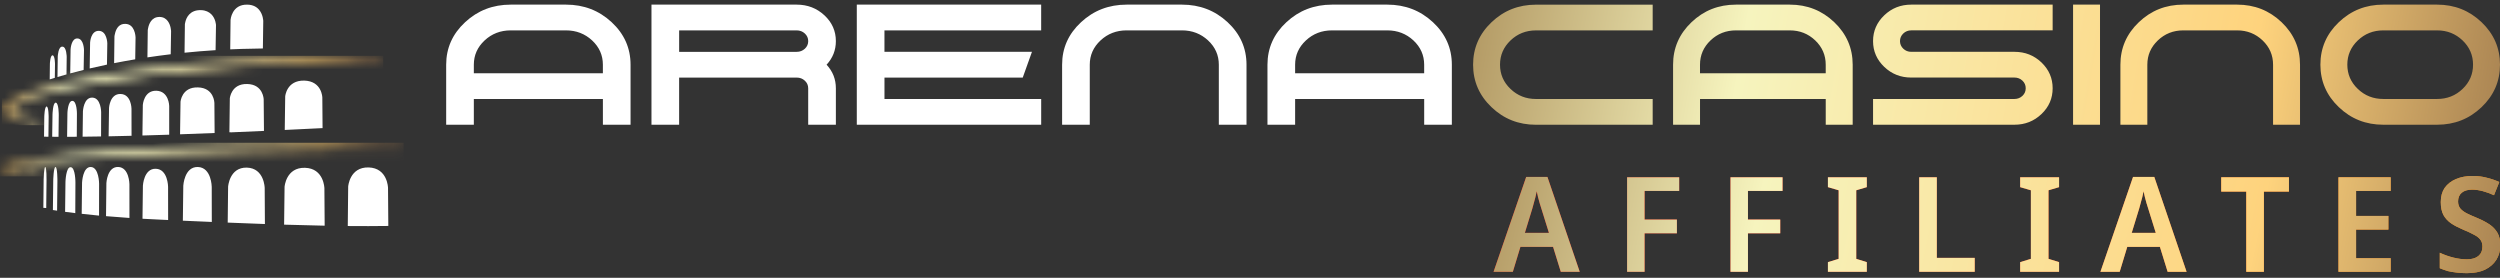
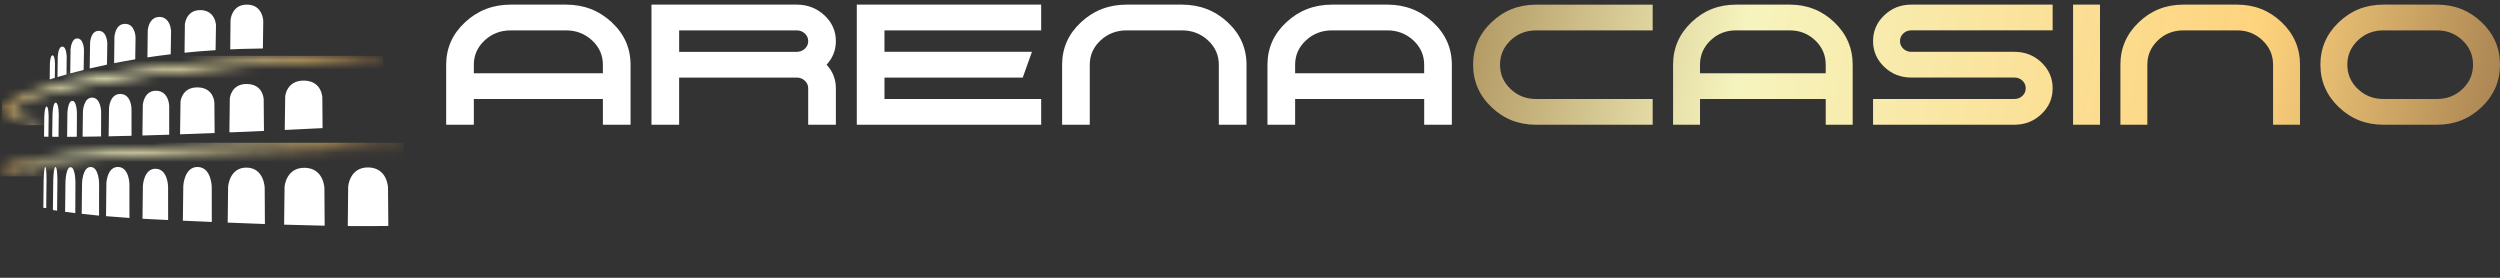
<svg xmlns="http://www.w3.org/2000/svg" width="270" height="30" viewBox="0 0 270 30" fill="none">
  <rect x="0" y="0" width="270" height="30" fill="#333333" stroke="none" />
  <g clip-path="url(#clip0_12134_1245)">
    <path d="M65.113 7.915H51.174V6.989C51.174 5.965 51.561 5.092 52.339 4.366C53.114 3.645 54.056 3.281 55.156 3.281H61.13C62.231 3.281 63.169 3.645 63.949 4.366C64.724 5.09 65.111 5.963 65.111 6.989V7.915H65.113ZM65.113 13.474H68.1V6.987C68.1 5.195 67.421 3.666 66.061 2.401C64.697 1.135 63.056 0.5 61.133 0.5H55.158C53.231 0.5 51.59 1.135 50.23 2.401C48.866 3.666 48.187 5.195 48.187 6.987V13.474H51.174V10.694H65.113V13.474ZM87.287 4.441C87.287 4.762 87.167 5.037 86.926 5.261C86.681 5.486 86.389 5.599 86.043 5.599H73.348V3.281H86.043C86.389 3.281 86.683 3.396 86.926 3.621C87.167 3.849 87.287 4.121 87.287 4.443V4.441ZM87.287 13.474H90.274V9.536C90.274 8.56 89.942 7.711 89.271 6.987C89.94 6.265 90.274 5.414 90.274 4.441C90.274 3.353 89.863 2.423 89.038 1.654C88.209 0.885 87.212 0.5 86.043 0.5H70.359V13.474H73.346V8.379H86.041C86.387 8.379 86.681 8.488 86.924 8.716C87.165 8.94 87.285 9.212 87.285 9.534V13.472L87.287 13.474ZM92.536 13.474H112.448V10.694H95.523V8.379H110.456L111.451 5.597H95.521V3.28H112.446V0.5H92.534V13.474H92.536ZM131.635 13.474H134.623V6.987C134.623 5.195 133.944 3.666 132.584 2.401C131.22 1.135 129.579 0.5 127.655 0.5H121.679C119.754 0.5 118.11 1.135 116.751 2.401C115.387 3.666 114.708 5.195 114.708 6.987V13.474H117.695V6.987C117.695 5.963 118.082 5.09 118.86 4.364C119.634 3.643 120.577 3.28 121.677 3.28H127.653C128.754 3.28 129.692 3.643 130.47 4.364C131.246 5.088 131.633 5.961 131.633 6.987V13.474H131.635ZM153.812 7.915H139.873V6.989C139.873 5.965 140.26 5.092 141.039 4.366C141.813 3.645 142.755 3.281 143.855 3.281H149.83C150.932 3.281 151.87 3.645 152.649 4.366C153.423 5.09 153.81 5.963 153.81 6.989V7.915H153.812ZM156.799 13.474V6.987C156.799 5.195 156.12 3.666 154.76 2.401C153.396 1.135 151.755 0.5 149.832 0.5H143.857C141.93 0.5 140.289 1.135 138.929 2.401C137.565 3.666 136.886 5.195 136.886 6.987V13.474H139.873V10.694H153.812V13.474H156.799Z" fill="white" />
    <path fill-rule="evenodd" clip-rule="evenodd" d="M257.392 3.281C256.318 3.281 255.403 3.644 254.646 4.365C253.888 5.088 253.511 5.961 253.511 6.985C253.511 8.009 253.888 8.885 254.646 9.605C255.401 10.329 256.318 10.689 257.392 10.689H263.213C264.286 10.689 265.199 10.329 265.958 9.605C266.712 8.885 267.089 8.009 267.089 6.985C267.089 5.961 266.712 5.088 265.958 4.365C265.199 3.644 264.286 3.281 263.213 3.281H257.392ZM187.481 3.281C186.408 3.281 185.492 3.644 184.736 4.365C183.978 5.088 183.6 5.961 183.6 6.985V7.911H197.177V6.985C197.177 5.961 196.8 5.088 196.046 4.365C195.287 3.644 194.373 3.281 193.3 3.281H187.479H187.481ZM257.392 13.47H263.213C265.087 13.47 266.686 12.838 268.013 11.57C269.338 10.305 270 8.778 270 6.985C270 5.192 269.338 3.665 268.013 2.4C266.686 1.135 265.087 0.5 263.213 0.5H257.392C255.514 0.5 253.916 1.135 252.591 2.4C251.264 3.665 250.602 5.196 250.602 6.985C250.602 8.774 251.264 10.305 252.591 11.57C253.916 12.838 255.514 13.47 257.392 13.47ZM229.002 13.47H231.912V6.985C231.912 5.961 232.29 5.088 233.048 4.365C233.802 3.644 234.72 3.281 235.793 3.281H241.614C242.687 3.281 243.601 3.644 244.36 4.365C245.114 5.088 245.491 5.961 245.491 6.985V13.47H248.402V6.985C248.402 5.196 247.74 3.665 246.415 2.4C245.088 1.135 243.488 0.5 241.614 0.5H235.793C233.915 0.5 232.318 1.135 230.993 2.4C229.665 3.665 229.004 5.196 229.004 6.985V13.47H229.002ZM223.891 13.47H226.801V0.5H223.891V13.47ZM202.29 13.47H217.565C218.705 13.47 219.675 13.084 220.482 12.316C221.287 11.547 221.686 10.621 221.686 9.534C221.686 8.446 221.285 7.52 220.482 6.747C219.673 5.978 218.705 5.597 217.565 5.597H206.411C206.076 5.597 205.79 5.484 205.554 5.258C205.318 5.034 205.199 4.759 205.199 4.44C205.199 4.121 205.318 3.846 205.554 3.618C205.79 3.394 206.076 3.279 206.411 3.279H221.686V0.5H206.411C205.271 0.5 204.301 0.886 203.498 1.654C202.694 2.423 202.29 3.352 202.29 4.44C202.29 5.528 202.694 6.453 203.498 7.222C204.303 7.992 205.273 8.376 206.411 8.376H217.565C217.902 8.376 218.189 8.487 218.427 8.714C218.663 8.938 218.777 9.209 218.777 9.532C218.777 9.854 218.663 10.126 218.427 10.35C218.189 10.574 217.904 10.689 217.565 10.689H202.29V13.468V13.47ZM180.692 13.47H183.602V10.691H197.179V13.47H200.09V6.985C200.09 5.196 199.428 3.665 198.103 2.4C196.776 1.135 195.176 0.5 193.302 0.5H187.481C185.603 0.5 184.006 1.135 182.681 2.4C181.353 3.665 180.692 5.196 180.692 6.985V13.47ZM165.883 13.47H178.489V10.691H165.883C164.81 10.691 163.894 10.331 163.138 9.607C162.379 8.887 162.002 8.01 162.002 6.987C162.002 5.963 162.379 5.09 163.138 4.366C163.892 3.646 164.81 3.283 165.883 3.283H178.489V0.504H165.883C164.005 0.504 162.407 1.139 161.082 2.404C159.755 3.669 159.094 5.2 159.094 6.989C159.094 8.778 159.755 10.309 161.082 11.573C162.407 12.842 164.005 13.474 165.883 13.474V13.47Z" fill="url(#paint0_linear_12134_1245)" />
-     <path fill-rule="evenodd" clip-rule="evenodd" d="M269.601 28.061C269.886 27.6 270.029 27.079 270.029 26.499C270.029 25.942 269.928 25.492 269.726 25.149C269.524 24.794 269.24 24.492 268.872 24.243C268.504 23.995 268.065 23.764 267.555 23.551C267.092 23.361 266.706 23.19 266.398 23.036C266.089 22.87 265.858 22.692 265.704 22.503C265.549 22.302 265.472 22.053 265.472 21.757C265.472 21.355 265.603 21.041 265.864 20.816C266.137 20.591 266.51 20.479 266.985 20.479C267.341 20.479 267.721 20.532 268.124 20.638C268.528 20.745 268.937 20.893 269.352 21.082L269.922 19.662C269.518 19.472 269.073 19.318 268.587 19.2C268.112 19.07 267.596 19.005 267.038 19.005C266.362 19.005 265.763 19.117 265.241 19.342C264.731 19.555 264.327 19.869 264.03 20.283C263.746 20.698 263.603 21.213 263.603 21.828C263.603 22.385 263.698 22.846 263.888 23.213C264.09 23.58 264.375 23.888 264.742 24.137C265.122 24.386 265.555 24.61 266.042 24.812C266.504 25.001 266.884 25.179 267.181 25.344C267.489 25.498 267.721 25.676 267.875 25.877C268.029 26.078 268.106 26.333 268.106 26.641C268.106 27.067 267.958 27.404 267.661 27.653C267.365 27.89 266.955 28.008 266.433 28.008C265.947 28.008 265.448 27.943 264.938 27.813C264.428 27.683 263.947 27.511 263.497 27.298V28.967C263.781 29.086 264.06 29.186 264.333 29.269C264.618 29.34 264.926 29.393 265.259 29.429C265.603 29.476 265.982 29.5 266.398 29.5C267.181 29.5 267.839 29.376 268.373 29.127C268.907 28.867 269.317 28.511 269.601 28.061ZM258.196 19.147H252.554V29.358H258.196V27.884H254.458V24.794H257.947V23.32H254.458V20.621H258.196V19.147ZM247.206 19.147V20.692H244.5V29.358H242.596V20.692H239.891V19.147H247.206ZM230.368 19.111L226.844 29.358H228.926L229.745 26.659H233.269L234.106 29.358H236.152L232.664 19.111H230.368ZM231.827 21.953C231.899 22.166 231.958 22.355 232.005 22.521L232.824 25.149H230.225L231.026 22.539C231.074 22.361 231.127 22.166 231.187 21.953C231.246 21.728 231.305 21.509 231.365 21.296C231.424 21.07 231.471 20.857 231.507 20.656C231.554 20.857 231.602 21.07 231.649 21.296C231.709 21.509 231.768 21.728 231.827 21.953ZM218.178 29.358V28.31L219.335 27.955V20.55L218.178 20.212V19.147H222.379V20.212L221.24 20.55V27.955L222.379 28.31V29.358H218.178ZM209.177 27.848V19.147H207.273V29.358H213.271V27.848H209.177ZM197.415 29.358V28.31L198.572 27.955V20.55L197.415 20.212V19.147H201.616V20.212L200.477 20.55V27.955L201.616 28.31V29.358H197.415ZM192.517 19.147H186.892V29.358H188.779V25.202H192.267V23.711H188.779V20.621H192.517V19.147ZM175.728 19.147H181.353V20.621H177.615V23.711H181.104V25.202H177.615V29.358H175.728V19.147ZM164.828 19.111L161.304 29.358H163.386L164.205 26.659H167.729L168.566 29.358H170.612L167.124 19.111H164.828ZM166.287 21.953C166.359 22.166 166.418 22.355 166.465 22.521L167.284 25.149H164.685L165.486 22.539C165.534 22.361 165.587 22.166 165.647 21.953C165.706 21.728 165.765 21.509 165.825 21.296C165.884 21.07 165.931 20.857 165.967 20.656C166.014 20.857 166.062 21.07 166.109 21.296C166.169 21.509 166.228 21.728 166.287 21.953Z" fill="url(#paint1_linear_12134_1245)" />
-     <path fill-rule="evenodd" clip-rule="evenodd" d="M269.601 28.061C269.886 27.6 270.029 27.079 270.029 26.499C270.029 25.942 269.928 25.492 269.726 25.149C269.524 24.794 269.24 24.492 268.872 24.243C268.504 23.995 268.065 23.764 267.555 23.551C267.092 23.361 266.706 23.19 266.398 23.036C266.089 22.87 265.858 22.692 265.704 22.503C265.549 22.302 265.472 22.053 265.472 21.757C265.472 21.355 265.603 21.041 265.864 20.816C266.137 20.591 266.51 20.479 266.985 20.479C267.341 20.479 267.721 20.532 268.124 20.638C268.528 20.745 268.937 20.893 269.352 21.082L269.922 19.662C269.518 19.472 269.073 19.318 268.587 19.2C268.112 19.07 267.596 19.005 267.038 19.005C266.362 19.005 265.763 19.117 265.241 19.342C264.731 19.555 264.327 19.869 264.03 20.283C263.746 20.698 263.603 21.213 263.603 21.828C263.603 22.385 263.698 22.846 263.888 23.213C264.09 23.58 264.375 23.888 264.742 24.137C265.122 24.386 265.555 24.61 266.042 24.812C266.504 25.001 266.884 25.179 267.181 25.344C267.489 25.498 267.721 25.676 267.875 25.877C268.029 26.078 268.106 26.333 268.106 26.641C268.106 27.067 267.958 27.404 267.661 27.653C267.365 27.89 266.955 28.008 266.433 28.008C265.947 28.008 265.448 27.943 264.938 27.813C264.428 27.683 263.947 27.511 263.497 27.298V28.967C263.781 29.086 264.06 29.186 264.333 29.269C264.618 29.34 264.926 29.393 265.259 29.429C265.603 29.476 265.982 29.5 266.398 29.5C267.181 29.5 267.839 29.376 268.373 29.127C268.907 28.867 269.317 28.511 269.601 28.061ZM258.196 19.147H252.554V29.358H258.196V27.884H254.458V24.794H257.947V23.32H254.458V20.621H258.196V19.147ZM247.206 19.147V20.692H244.5V29.358H242.596V20.692H239.891V19.147H247.206ZM230.368 19.111L226.844 29.358H228.926L229.745 26.659H233.269L234.106 29.358H236.152L232.664 19.111H230.368ZM231.827 21.953C231.899 22.166 231.958 22.355 232.005 22.521L232.824 25.149H230.225L231.026 22.539C231.074 22.361 231.127 22.166 231.187 21.953C231.246 21.728 231.305 21.509 231.365 21.296C231.424 21.07 231.471 20.857 231.507 20.656C231.554 20.857 231.602 21.07 231.649 21.296C231.709 21.509 231.768 21.728 231.827 21.953ZM218.178 29.358V28.31L219.335 27.955V20.55L218.178 20.212V19.147H222.379V20.212L221.24 20.55V27.955L222.379 28.31V29.358H218.178ZM209.177 27.848V19.147H207.273V29.358H213.271V27.848H209.177ZM197.415 29.358V28.31L198.572 27.955V20.55L197.415 20.212V19.147H201.616V20.212L200.477 20.55V27.955L201.616 28.31V29.358H197.415ZM192.517 19.147H186.892V29.358H188.779V25.202H192.267V23.711H188.779V20.621H192.517V19.147ZM175.728 19.147H181.353V20.621H177.615V23.711H181.104V25.202H177.615V29.358H175.728V19.147ZM164.828 19.111L161.304 29.358H163.386L164.205 26.659H167.729L168.566 29.358H170.612L167.124 19.111H164.828ZM166.287 21.953C166.359 22.166 166.418 22.355 166.465 22.521L167.284 25.149H164.685L165.486 22.539C165.534 22.361 165.587 22.166 165.647 21.953C165.706 21.728 165.765 21.509 165.825 21.296C165.884 21.07 165.931 20.857 165.967 20.656C166.014 20.857 166.062 21.07 166.109 21.296C166.169 21.509 166.228 21.728 166.287 21.953Z" fill="url(#paint2_linear_12134_1245)" />
    <path fill-rule="evenodd" clip-rule="evenodd" d="M5.025 19.425L4.993 22.468L4.682 22.444L4.713 19.364C4.713 19.364 4.745 18.01 4.891 18.033C5.038 18.057 5.025 19.423 5.025 19.423M6.2 19.547L6.166 22.753C6.01 22.729 5.86 22.707 5.713 22.684L5.75 19.478C5.75 19.478 5.781 18.017 5.997 18.035C6.21 18.06 6.2 19.547 6.2 19.547ZM8.132 23.019C7.744 22.972 7.377 22.926 7.031 22.877L7.07 19.643C7.07 19.643 7.115 18.015 7.635 18.055C8.156 18.082 8.146 19.729 8.146 19.729L8.131 23.019H8.132ZM10.697 23.287C10.027 23.223 9.402 23.158 8.823 23.09L8.861 19.735C8.861 19.735 8.928 18 9.814 18.034C10.697 18.076 10.703 19.839 10.703 19.839L10.697 23.288V23.287ZM11.451 23.345L11.49 19.773C11.49 19.773 11.573 17.993 12.767 18.033C13.961 18.075 13.977 19.89 13.977 19.89L13.98 23.539C13.075 23.478 12.233 23.414 11.451 23.345ZM17.381 23.725C16.688 23.694 16.025 23.66 15.389 23.624L15.434 20.053C15.434 20.053 15.529 18.181 16.831 18.227C18.137 18.273 18.153 20.172 18.153 20.172L18.158 23.761C17.899 23.749 17.642 23.737 17.381 23.725ZM19.748 23.833L19.796 20.053C19.796 20.053 19.905 17.989 21.375 18.035C22.845 18.089 22.867 20.179 22.867 20.179L22.874 23.97C21.852 23.926 20.809 23.881 19.747 23.834L19.748 23.833ZM24.592 24.04L24.636 20.166C24.636 20.166 24.769 18.055 26.663 18.102C28.555 18.161 28.587 20.304 28.587 20.304L28.61 24.194C27.308 24.148 25.968 24.096 24.593 24.04H24.592ZM30.684 24.262L30.733 20.179C30.733 20.179 30.879 18.069 32.936 18.122C34.997 18.181 35.035 20.332 35.035 20.332L35.064 24.374C33.657 24.348 32.196 24.31 30.683 24.263L30.684 24.262ZM37.559 24.41L37.604 20.147C37.604 20.147 37.75 18.029 39.813 18.083C41.871 18.148 41.906 20.293 41.906 20.293L41.938 24.403C40.545 24.423 39.086 24.425 37.558 24.411L37.559 24.41ZM5.253 12.652L5.23 14.767C5.066 14.765 4.913 14.763 4.756 14.761L4.783 12.601C4.783 12.601 4.812 11.484 5.038 11.501C5.259 11.518 5.253 12.653 5.253 12.653V12.652ZM6.32 14.774C6.086 14.774 5.86 14.772 5.636 14.77L5.67 12.362C5.67 12.362 5.705 11.063 6.022 11.086C6.352 11.109 6.346 12.425 6.346 12.425L6.32 14.774ZM8.292 14.77C7.934 14.773 7.586 14.774 7.247 14.775L7.282 12.193C7.282 12.193 7.327 10.871 7.825 10.894C8.31 10.923 8.308 12.267 8.308 12.267L8.292 14.77ZM10.915 14.736C10.221 14.748 9.557 14.757 8.921 14.764L8.956 12.017C8.956 12.017 9.032 10.508 9.972 10.542C10.912 10.569 10.924 12.101 10.924 12.101L10.915 14.735L10.915 14.736ZM11.731 14.722L11.776 11.647C11.776 11.647 11.865 10.11 13.027 10.15C14.188 10.184 14.201 11.744 14.201 11.744L14.207 14.665C13.348 14.687 12.521 14.706 11.731 14.722ZM18.273 14.547C17.272 14.58 16.307 14.608 15.381 14.634L15.425 11.336C15.425 11.336 15.529 9.767 16.882 9.8C18.248 9.839 18.273 11.438 18.273 11.438V14.547ZM19.446 14.504L19.496 10.995C19.496 10.995 19.616 9.39 21.372 9.44C23.125 9.48 23.154 11.108 23.154 11.108L23.179 14.364C21.886 14.416 20.643 14.463 19.446 14.504ZM25.018 14.29L24.775 14.286L24.82 10.633C24.82 10.633 24.947 9.028 26.699 9.073C28.453 9.114 28.478 10.741 28.478 10.741L28.508 14.138C27.311 14.193 26.146 14.243 25.018 14.29ZM30.753 14.034L30.802 10.412C30.802 10.412 30.936 8.664 32.861 8.704C34.782 8.761 34.811 10.531 34.811 10.531L34.837 13.836C33.438 13.906 32.076 13.973 30.755 14.035L30.753 14.034ZM5.92 8.406C5.727 8.465 5.543 8.522 5.368 8.577L5.388 6.879C5.388 6.879 5.419 5.963 5.679 5.976C5.94 5.994 5.94 6.926 5.94 6.926L5.92 8.406ZM7.182 8.039C6.836 8.136 6.513 8.23 6.208 8.32L6.238 6.09C6.238 6.09 6.283 5.007 6.743 5.037C7.2 5.055 7.203 6.155 7.203 6.155L7.182 8.039ZM9.032 7.552C8.519 7.679 8.037 7.805 7.584 7.928L7.623 5.336C7.623 5.336 7.684 4.121 8.366 4.152C9.058 4.176 9.071 5.408 9.071 5.408L9.032 7.553V7.552ZM11.553 6.978C10.894 7.116 10.274 7.255 9.686 7.393L9.731 4.593C9.731 4.593 9.795 3.301 10.688 3.331C11.122 3.348 11.344 3.672 11.458 3.994C11.586 4.336 11.589 4.676 11.589 4.676L11.553 6.977V6.978ZM14.604 6.407C13.808 6.54 13.046 6.679 12.325 6.822L12.36 3.942C12.36 3.942 12.379 3.726 12.459 3.474C12.583 3.068 12.871 2.553 13.536 2.578C14.044 2.589 14.313 2.906 14.463 3.247C14.63 3.624 14.64 4.03 14.64 4.03L14.604 6.406V6.407ZM18.437 5.859C17.565 5.963 16.729 6.077 15.922 6.198L15.958 3.278C15.958 3.278 15.961 3.189 15.993 3.057C16.068 2.638 16.349 1.807 17.25 1.83C17.672 1.842 17.937 2.034 18.12 2.279C18.463 2.733 18.476 3.373 18.476 3.373L18.437 5.858V5.859ZM23.282 5.417C22.121 5.49 21.004 5.584 19.93 5.693L19.968 2.601C19.968 2.601 19.981 2.505 20.019 2.362C20.12 1.926 20.488 1.064 21.696 1.094C22.223 1.106 22.569 1.299 22.813 1.531C23.303 2.009 23.327 2.715 23.327 2.715L23.282 5.418V5.417ZM28.39 5.235C27.702 5.24 26.941 5.256 26.097 5.283C25.68 5.296 25.27 5.313 24.863 5.331L24.9 2.15C24.9 2.15 25.021 0.455 26.716 0.501C27.342 0.514 27.744 0.763 27.993 1.07C28.419 1.587 28.432 2.268 28.432 2.268L28.391 5.234L28.39 5.235Z" fill="white" />
    <mask id="mask0_12134_1245" style="mask-type:luminance" maskUnits="userSpaceOnUse" x="0" y="6" width="42" height="8">
      <path d="M24.805 6.583C30.226 6.21 35.847 6.029 41.276 6.368C41.34 6.372 41.389 6.424 41.389 6.489V6.592C41.389 6.626 41.378 6.655 41.353 6.678C41.328 6.702 41.299 6.713 41.265 6.713C36.258 6.61 31.186 6.727 26.194 7.092C12.608 8.083 1.593 10.314 1.593 11.948C1.593 12.426 2.535 12.809 4.206 13.086C4.285 13.099 4.342 13.166 4.342 13.245V13.352C4.342 13.401 4.323 13.443 4.285 13.474C4.248 13.506 4.203 13.519 4.155 13.511C1.656 13.124 0.203 12.559 0.203 11.843C0.203 9.873 11.218 7.517 24.804 6.583" fill="white" />
    </mask>
    <g mask="url(#mask0_12134_1245)">
      <path d="M41.389 6.029H0.203V13.519H41.389V6.029Z" fill="url(#paint3_linear_12134_1245)" />
    </g>
    <mask id="mask1_12134_1245" style="mask-type:luminance" maskUnits="userSpaceOnUse" x="0" y="15" width="44" height="5">
      <path d="M24.349 15.644C32.108 15.415 39.018 15.479 43.477 15.764C43.54 15.768 43.59 15.821 43.59 15.885V15.945C43.59 15.979 43.578 16.007 43.554 16.031C43.53 16.055 43.502 16.067 43.468 16.066C39.015 16.02 33.041 16.096 26.474 16.303C12.704 16.739 1.542 17.592 1.542 18.209C1.542 18.39 2.497 18.529 4.19 18.627C4.276 18.632 4.343 18.702 4.343 18.788V18.887C4.343 18.933 4.325 18.973 4.291 19.006C4.257 19.038 4.215 19.051 4.168 19.047C1.537 18.838 0 18.537 0 18.164C0 17.171 10.902 16.043 24.35 15.645" fill="white" />
    </mask>
    <g mask="url(#mask1_12134_1245)">
      <path d="M43.59 15.415H-0.001V19.05H43.59V15.415Z" fill="url(#paint4_linear_12134_1245)" />
    </g>
  </g>
  <defs>
    <linearGradient id="paint0_linear_12134_1245" x1="149.388" y1="-2.901" x2="275.811" y2="19.058" gradientUnits="userSpaceOnUse">
      <stop stop-color="#9B7944" />
      <stop offset="0.309" stop-color="#F6F4BE" />
      <stop offset="0.735" stop-color="#FED37D" />
      <stop offset="1" stop-color="#947048" />
    </linearGradient>
    <linearGradient id="paint1_linear_12134_1245" x1="151.666" y1="4.088" x2="279.914" y2="15.841" gradientUnits="userSpaceOnUse">
      <stop stop-color="#FF0000" />
      <stop offset="0.53" stop-color="#F43E18" />
      <stop offset="0.59" stop-color="#F54B15" />
      <stop offset="0.77" stop-color="#FA720C" />
      <stop offset="0.91" stop-color="#FD8A06" />
      <stop offset="1" stop-color="#FF9305" />
    </linearGradient>
    <linearGradient id="paint2_linear_12134_1245" x1="151.789" y1="16.253" x2="274.048" y2="41.987" gradientUnits="userSpaceOnUse">
      <stop stop-color="#9B7944" />
      <stop offset="0.309" stop-color="#F6F4BE" />
      <stop offset="0.735" stop-color="#FED37D" />
      <stop offset="1" stop-color="#947048" />
    </linearGradient>
    <linearGradient id="paint3_linear_12134_1245" x1="38.742" y1="12.591" x2="-0.339" y2="6.429" gradientUnits="userSpaceOnUse">
      <stop stop-color="#946F47" />
      <stop offset="0.15" stop-color="#FFCC6E" />
      <stop offset="0.25" stop-color="#FCD888" />
      <stop offset="0.37" stop-color="#F9E5A1" />
      <stop offset="0.5" stop-color="#F7EEB2" />
      <stop offset="0.64" stop-color="#F6F3BD" />
      <stop offset="0.8" stop-color="#F6F5C1" />
      <stop offset="1" stop-color="#8D6731" />
    </linearGradient>
    <linearGradient id="paint4_linear_12134_1245" x1="40.741" y1="18.799" x2="-0.619" y2="15.364" gradientUnits="userSpaceOnUse">
      <stop stop-color="#946F47" />
      <stop offset="0.15" stop-color="#FFCC6E" />
      <stop offset="0.25" stop-color="#FCD888" />
      <stop offset="0.37" stop-color="#F9E5A1" />
      <stop offset="0.5" stop-color="#F7EEB2" />
      <stop offset="0.64" stop-color="#F6F3BD" />
      <stop offset="0.8" stop-color="#F6F5C1" />
      <stop offset="1" stop-color="#8D6731" />
    </linearGradient>
    <clipPath id="clip0_12134_1245">
      <rect width="270" height="29" fill="white" transform="translate(0 0.5)" />
    </clipPath>
  </defs>
</svg>